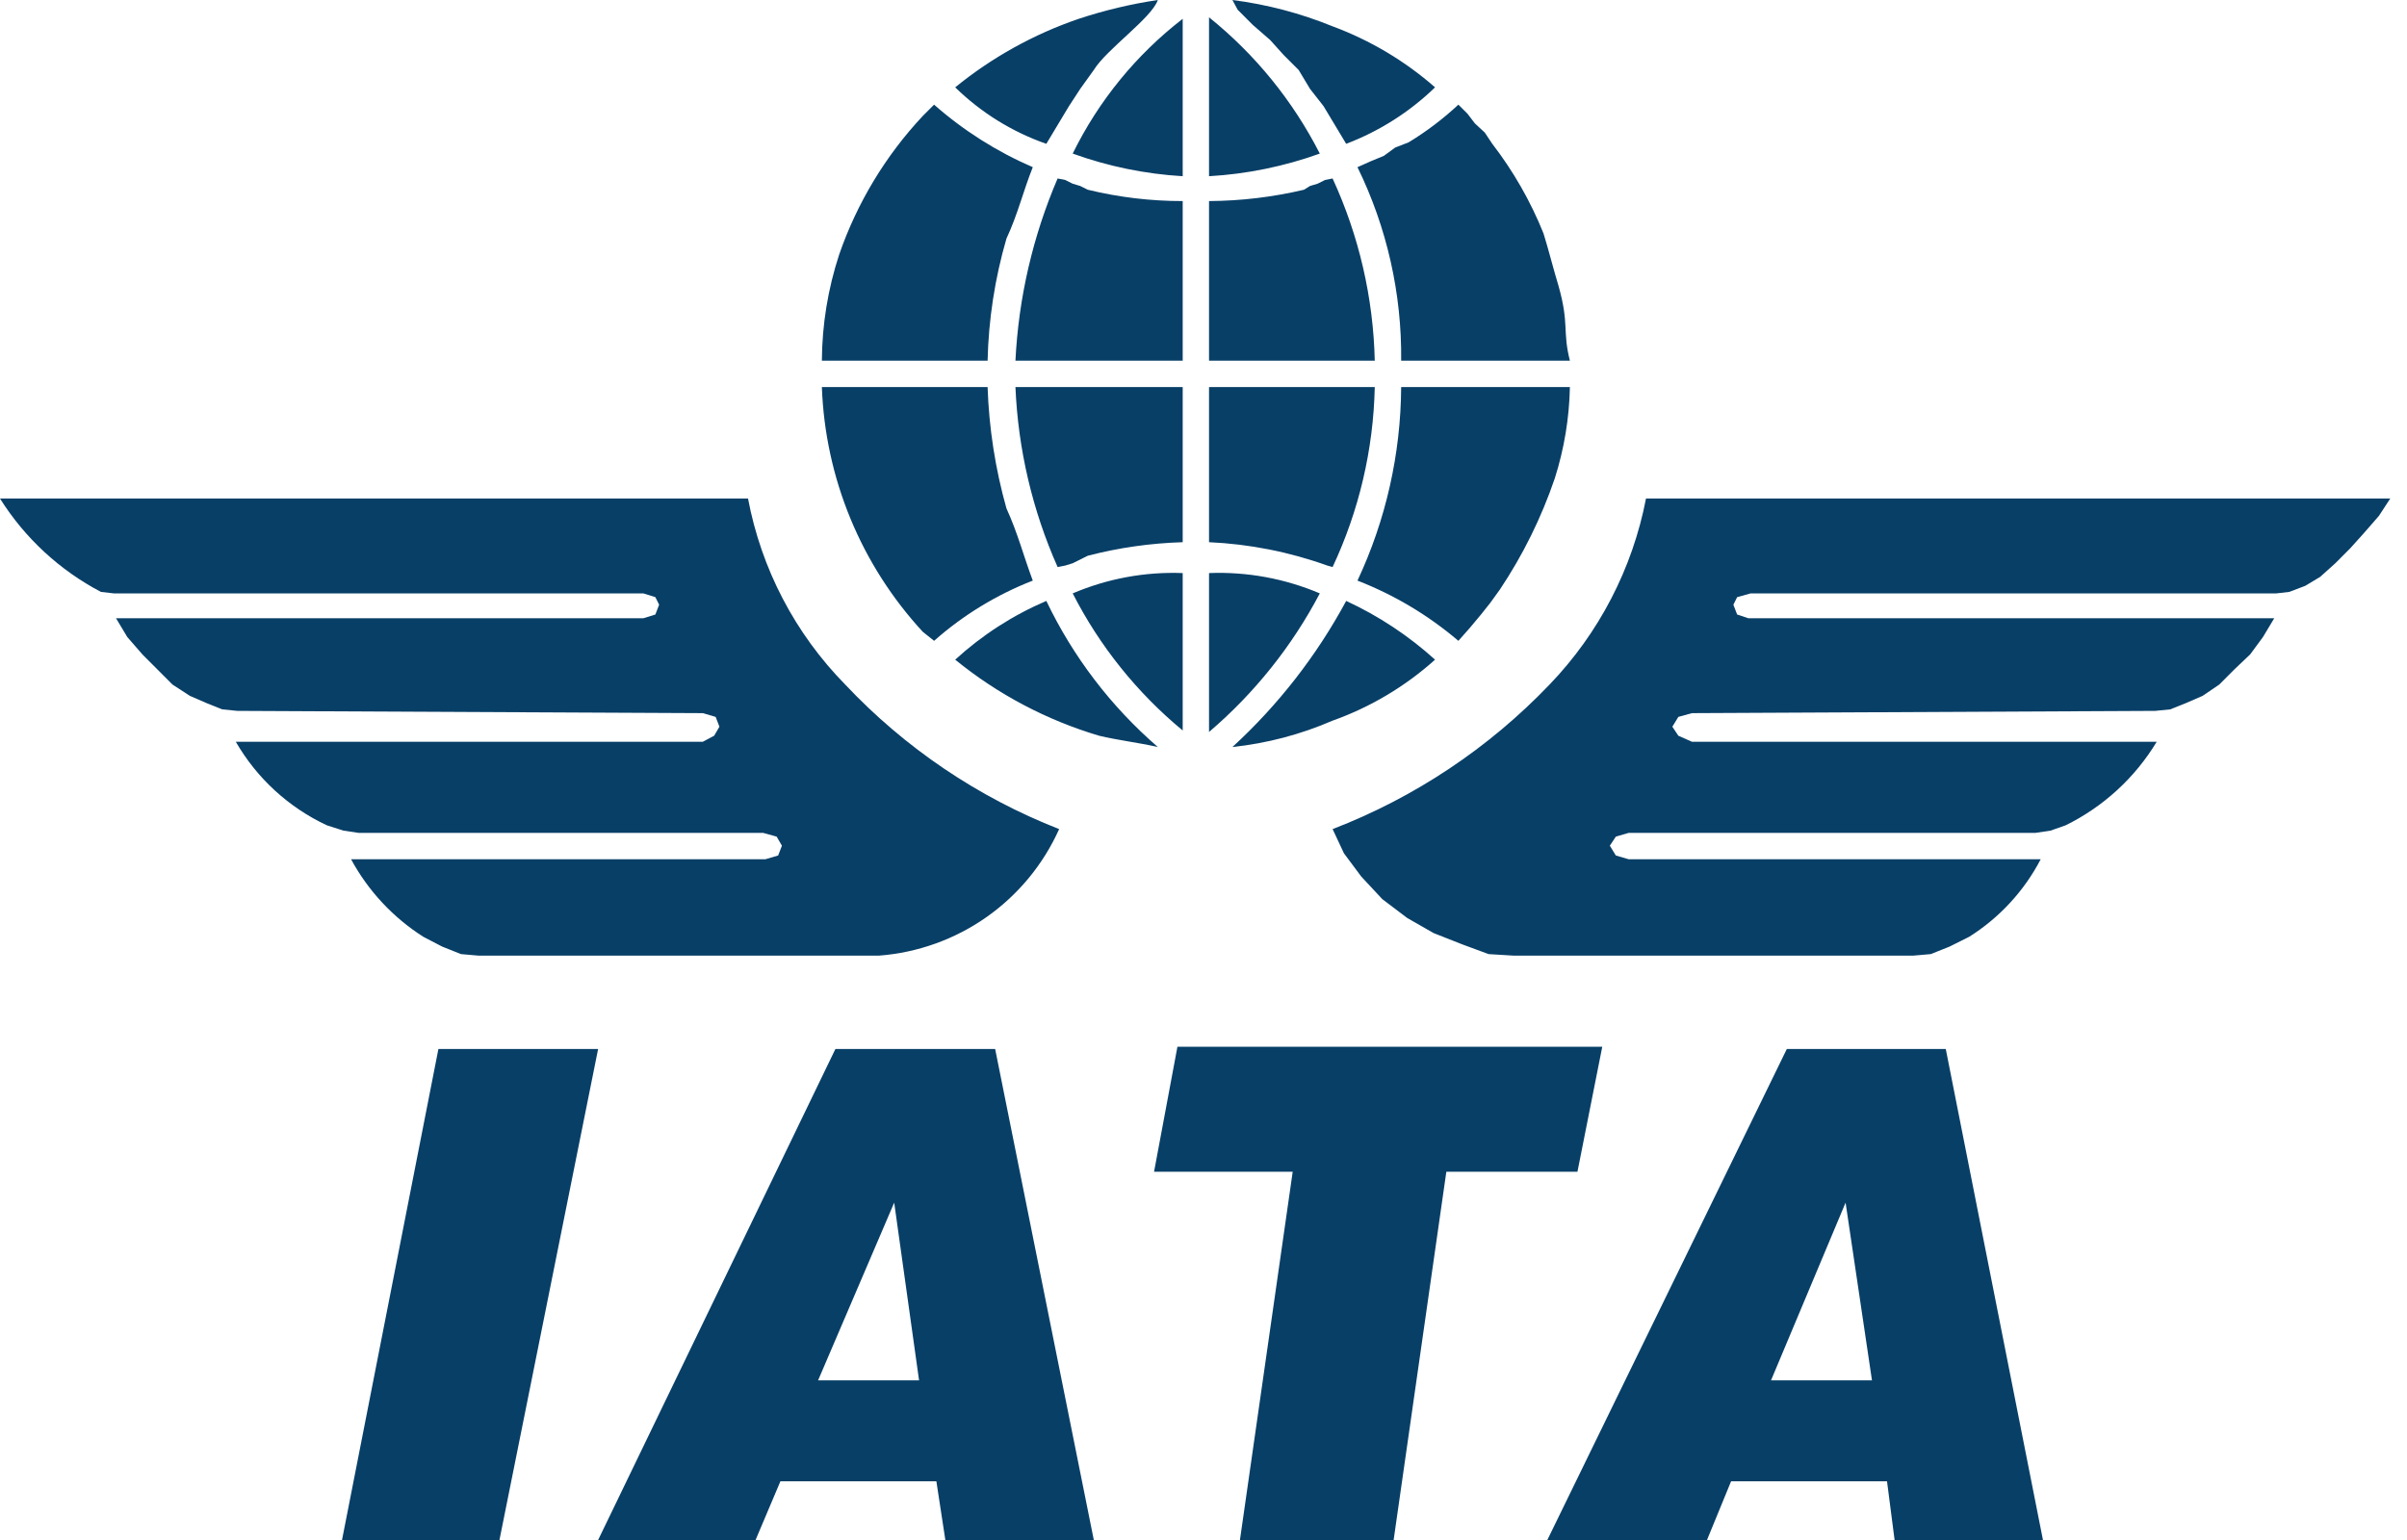
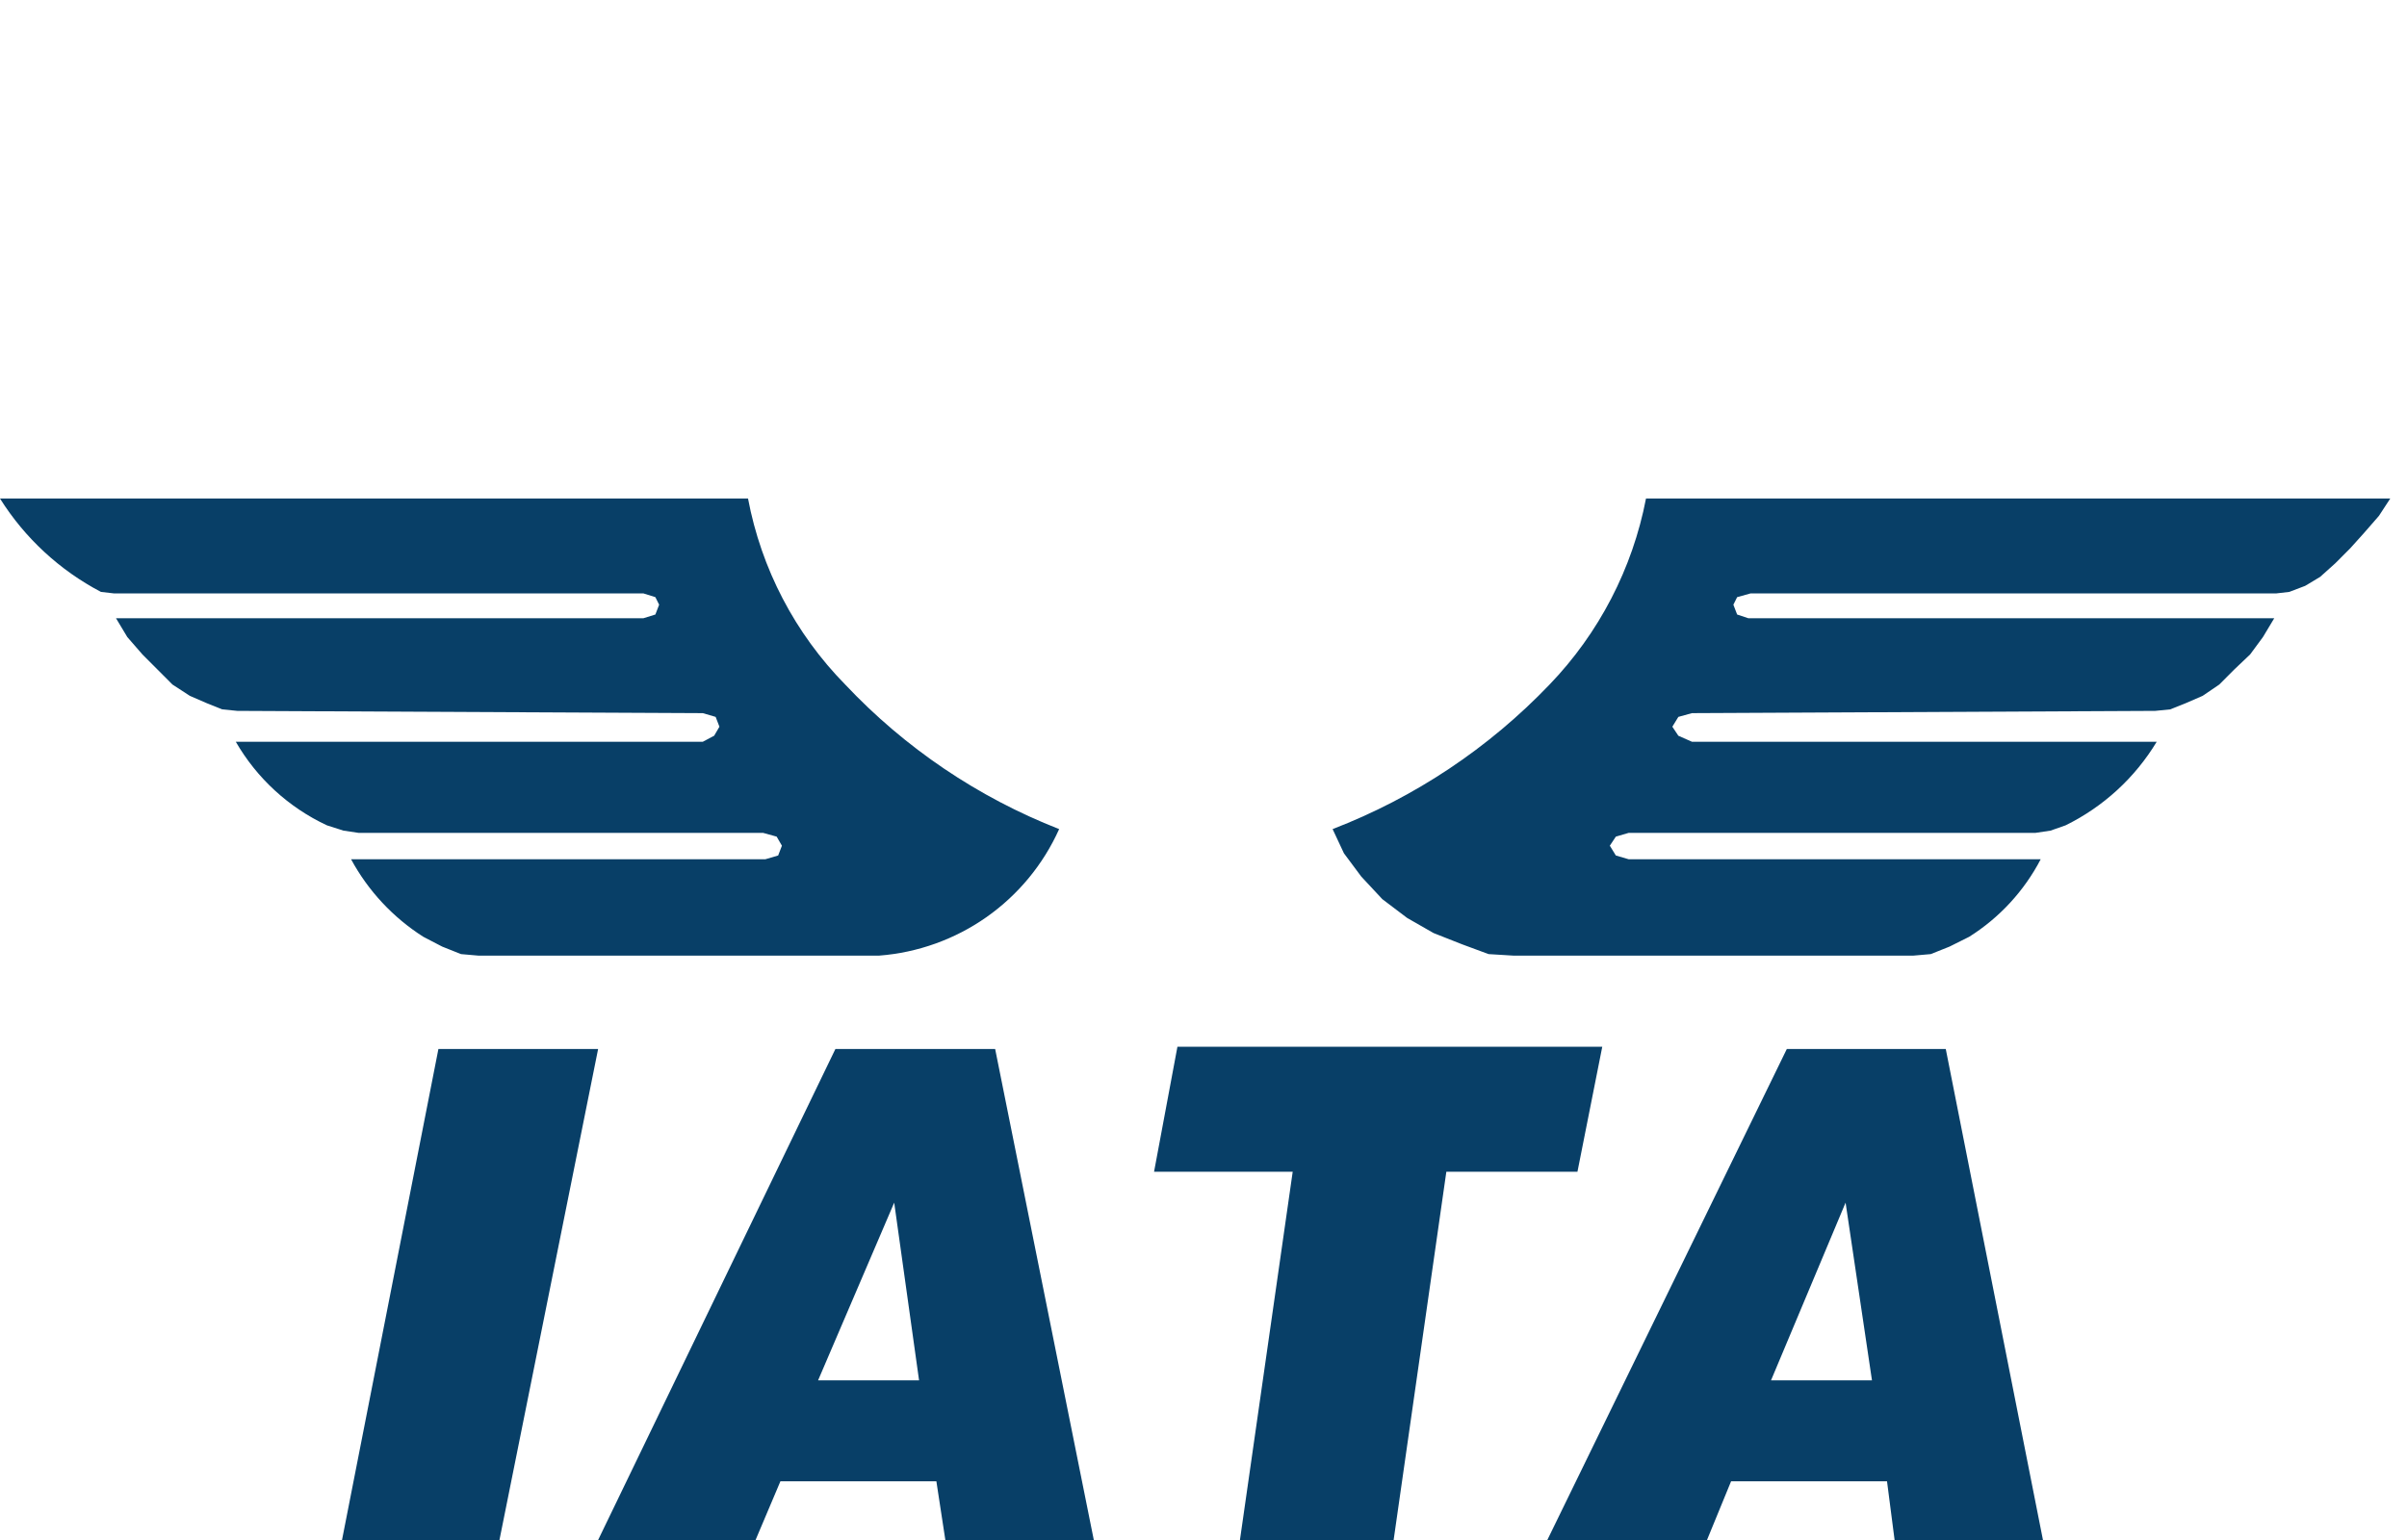
<svg xmlns="http://www.w3.org/2000/svg" width="100" height="64" viewBox="0 0 100 64" fill="none">
  <path d="M18.214 43.595L14.209 64H20.75L24.849 43.595H18.214ZM37.15 49.98L38.183 57.365H33.988L37.15 49.98ZM34.707 43.595L24.849 64H31.39L32.423 61.56H38.902L39.275 64H45.443L41.344 43.595H34.707ZM76.676 49.98L77.772 57.365H73.578L76.676 49.98ZM74.234 43.595L64.284 64H70.918L71.919 61.56H78.397L78.712 64H84.876L80.838 43.595H74.234ZM48.917 43.501L47.946 48.696H53.706L51.514 64H57.899L60.089 48.696H65.536L66.567 43.501H48.917Z" fill="#083F67" />
-   <path d="M50.23 30.42C52.116 28.81 53.678 26.855 54.832 24.66C53.379 24.043 51.808 23.754 50.23 23.816V30.42ZM49.136 30.358C47.24 28.791 45.684 26.852 44.566 24.66C46.009 24.045 47.569 23.756 49.136 23.816V30.358ZM50.23 0.719C52.147 2.261 53.715 4.192 54.832 6.383C53.351 6.916 51.801 7.233 50.23 7.323V0.719ZM49.136 0.782C47.204 2.274 45.641 4.191 44.566 6.383C46.037 6.915 47.576 7.231 49.136 7.323V0.782ZM55.144 23.504C53.564 22.936 51.908 22.609 50.23 22.533V16.085H57.115C57.06 18.674 56.463 21.223 55.363 23.566L55.144 23.504ZM62.311 24.504C63.272 23.067 64.04 21.509 64.597 19.872C64.986 18.646 65.197 17.371 65.222 16.085H58.212C58.196 18.866 57.577 21.611 56.397 24.129C57.924 24.723 59.342 25.569 60.589 26.632L61.06 26.1L61.529 25.538L61.904 25.067L62.311 24.504ZM55.363 29.949C56.933 29.39 58.379 28.529 59.62 27.415C58.52 26.419 57.275 25.595 55.928 24.973C54.702 27.247 53.105 29.299 51.202 31.045C52.636 30.893 54.039 30.523 55.363 29.949V29.949ZM45.192 23.096C46.481 22.761 47.804 22.573 49.136 22.533V16.085H42.187C42.296 18.667 42.891 21.205 43.939 23.566L44.254 23.504L44.566 23.408L45.192 23.096ZM38.338 26.257C35.77 23.476 34.282 19.868 34.145 16.085H41.03C41.088 17.79 41.35 19.482 41.812 21.124C42.288 22.167 42.52 23.096 42.908 24.129C41.404 24.715 40.015 25.562 38.807 26.632L38.338 26.257ZM45.663 30.576C43.481 29.927 41.449 28.853 39.684 27.415C40.8 26.394 42.08 25.568 43.47 24.973C44.58 27.295 46.157 29.362 48.103 31.045C47.294 30.861 46.461 30.766 45.663 30.576V30.576ZM54.175 7.885C52.882 8.19 51.559 8.348 50.23 8.356V14.989H57.115C57.055 12.372 56.459 9.794 55.363 7.417L55.05 7.479L54.738 7.635L54.425 7.729L54.175 7.885ZM61.998 5.977C62.874 7.115 63.59 8.368 64.126 9.701L64.284 10.234L64.597 11.359L64.753 11.893C65.2 13.478 64.909 13.757 65.222 14.989H58.212C58.242 12.204 57.621 9.45 56.397 6.948L56.959 6.697L57.492 6.477L57.962 6.133L58.524 5.914C59.264 5.464 59.956 4.939 60.589 4.349L60.966 4.724L61.279 5.133L61.685 5.508L61.998 5.977ZM55.363 1.094C56.925 1.673 58.368 2.532 59.62 3.63C58.562 4.655 57.305 5.453 55.928 5.977L54.988 4.412L54.425 3.693L53.954 2.909L53.329 2.284L52.766 1.659L52.045 1.032L51.42 0.406L51.202 0C52.63 0.182 54.029 0.55 55.363 1.094V1.094ZM45.192 7.885C46.483 8.199 47.807 8.357 49.136 8.356V14.989H42.187C42.316 12.381 42.91 9.816 43.939 7.417L44.254 7.479L44.566 7.635L44.879 7.729L45.192 7.885ZM38.338 4.818C36.789 6.473 35.605 8.435 34.864 10.578C34.397 12.002 34.154 13.49 34.145 14.989H41.03C41.07 13.273 41.333 11.568 41.812 9.919C42.29 8.895 42.507 7.946 42.908 6.948C41.413 6.302 40.029 5.425 38.807 4.349L38.338 4.818ZM44.816 0.782C42.951 1.42 41.213 2.384 39.684 3.63C40.759 4.68 42.051 5.482 43.47 5.977L44.41 4.412L44.879 3.693L45.442 2.909C45.97 2.047 47.849 0.747 48.103 0C46.987 0.166 45.888 0.428 44.816 0.782" fill="#083F67" />
  <path d="M0 20.718H31.077C31.627 23.638 33.032 26.329 35.115 28.449C37.596 31.084 40.632 33.136 44.003 34.456C43.344 35.924 42.302 37.187 40.986 38.113C39.669 39.038 38.128 39.591 36.524 39.714H19.874L19.153 39.651L18.371 39.339L17.588 38.932C16.329 38.131 15.295 37.021 14.585 35.709H31.798L32.329 35.553L32.485 35.146L32.267 34.769L31.704 34.613H14.898L14.27 34.519L13.583 34.3C11.994 33.558 10.672 32.345 9.796 30.826H29.199L29.67 30.576L29.889 30.201L29.732 29.793L29.199 29.637L9.859 29.543L9.232 29.48L8.606 29.23L7.887 28.918L7.166 28.449L5.916 27.196L5.289 26.475L4.82 25.694H26.727L27.228 25.538L27.384 25.131L27.228 24.817L26.727 24.66H4.726L4.193 24.598C2.477 23.698 1.03 22.359 0 20.718V20.718ZM99.304 20.718H68.384C67.823 23.628 66.431 26.313 64.377 28.449C61.851 31.09 58.774 33.142 55.364 34.456L55.833 35.459L56.554 36.428L57.429 37.367L58.462 38.149L59.557 38.776L60.746 39.245L61.843 39.651L62.874 39.714H79.493L80.214 39.651L80.995 39.339L81.81 38.932C83.069 38.14 84.094 37.028 84.782 35.709H67.663L67.131 35.553L66.881 35.146L67.131 34.769L67.663 34.613H84.563L85.19 34.519L85.815 34.3C87.384 33.529 88.699 32.323 89.602 30.826H70.293L69.728 30.576L69.478 30.201L69.728 29.793L70.293 29.637L89.539 29.543L90.166 29.48L90.791 29.23L91.51 28.918L92.2 28.449L92.825 27.822L93.484 27.196L94.015 26.475L94.484 25.694H72.639L72.17 25.538L72.014 25.131L72.17 24.817L72.733 24.66H94.578L95.111 24.598L95.768 24.348L96.393 23.973L97.02 23.41L97.645 22.783L98.208 22.157L98.835 21.437L99.304 20.718Z" fill="#083F67" />
</svg>